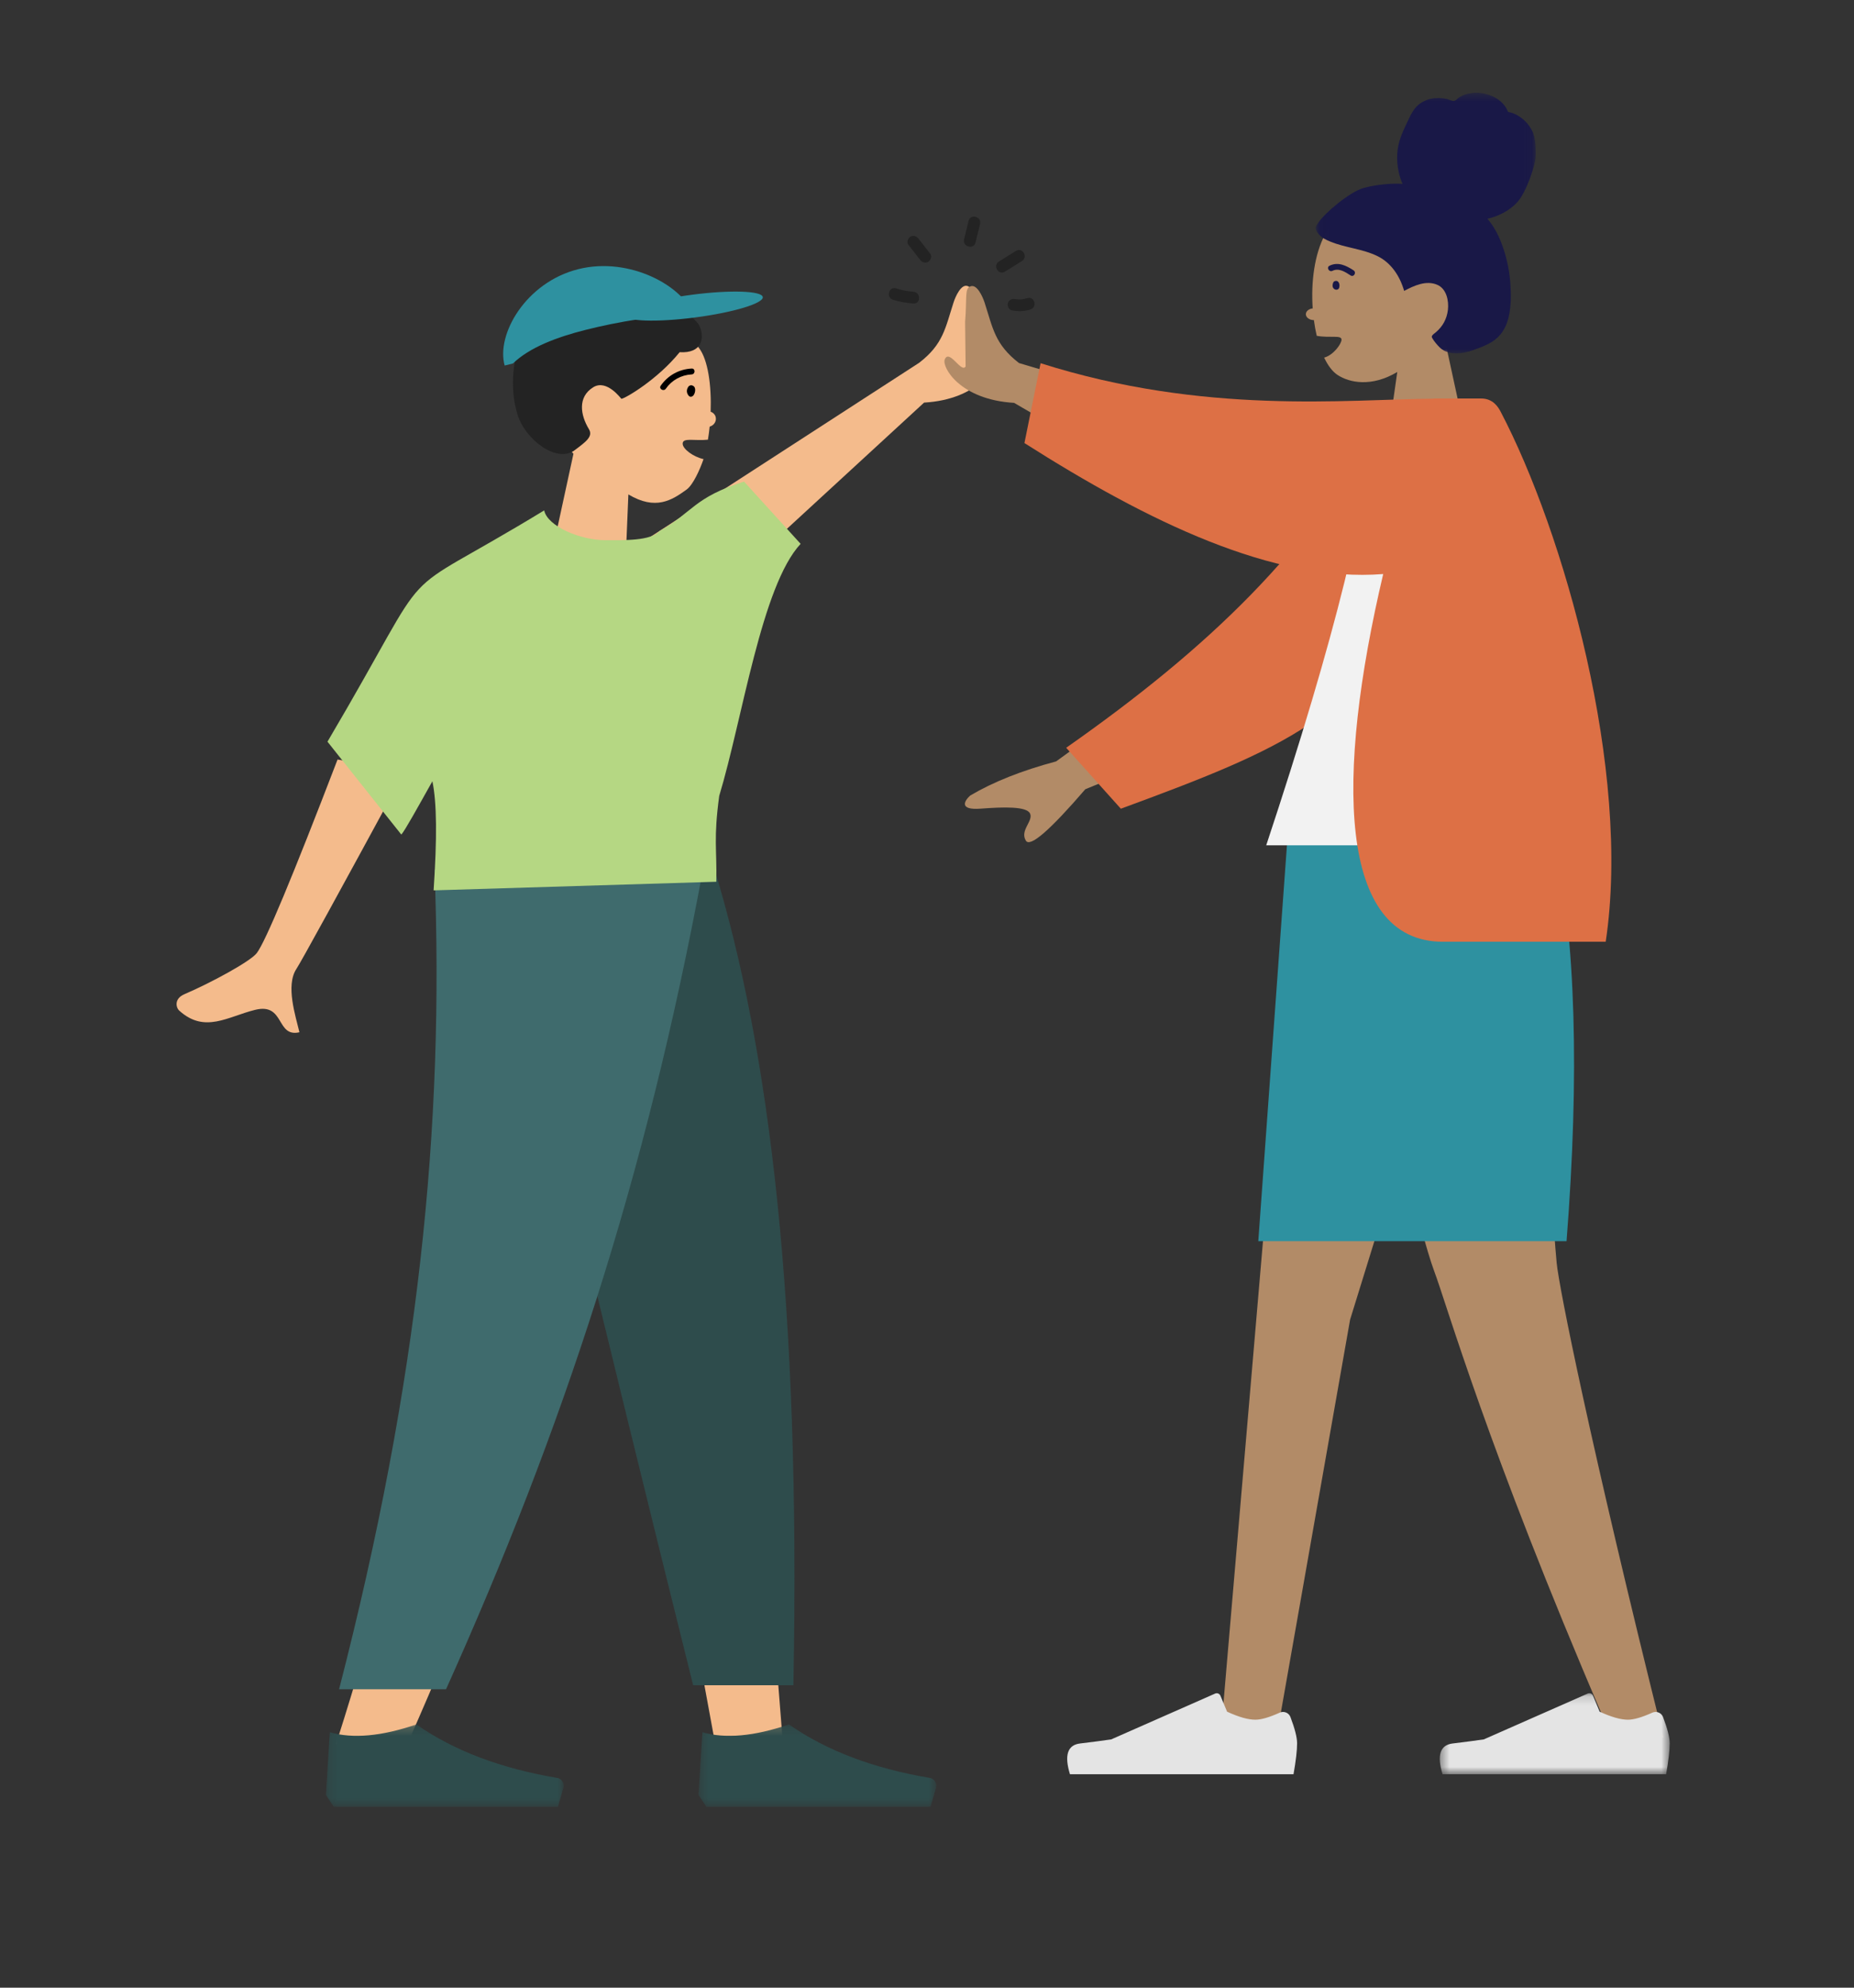
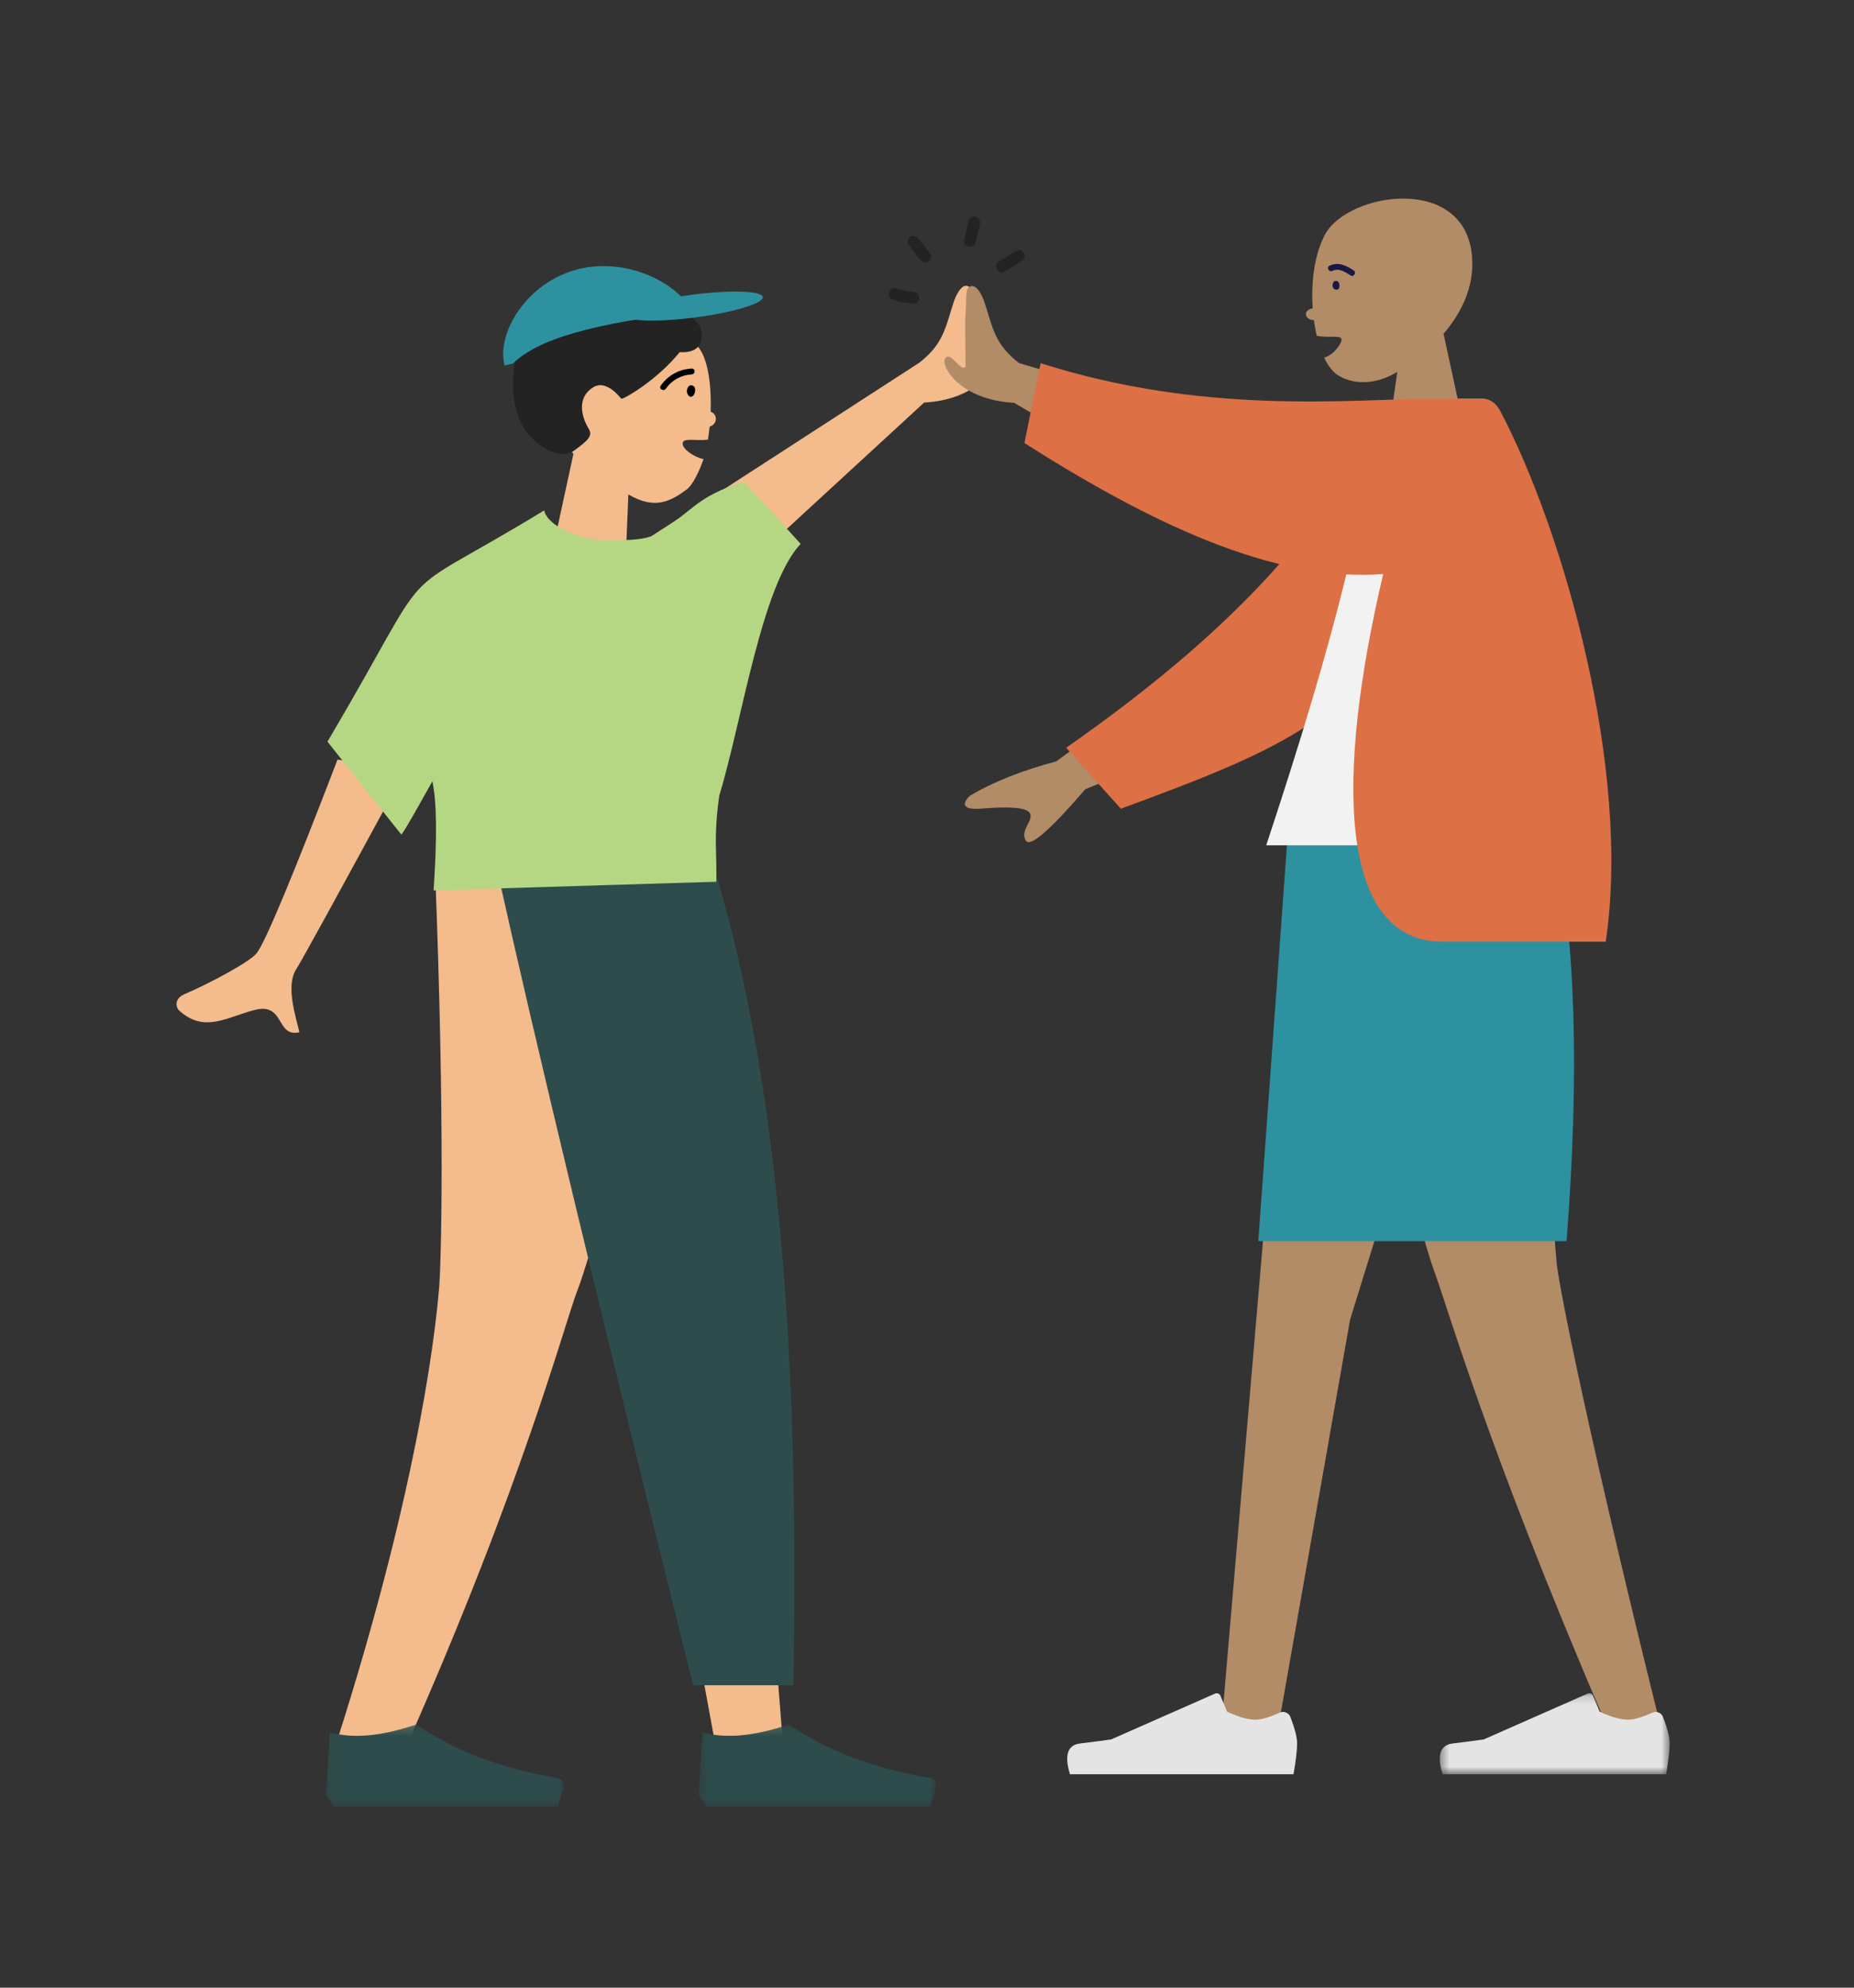
<svg xmlns="http://www.w3.org/2000/svg" xmlns:xlink="http://www.w3.org/1999/xlink" width="210px" height="225px" viewBox="0 0 210 225" version="1.1">
  <rect x="0" y="0" width="210" height="225" fill="#333333" stroke="none" />
  <title>link-crt-impact</title>
  <desc>Created with Sketch.</desc>
  <defs>
    <polygon id="path-1" points="0.217 0.183 27.155 0.183 27.155 9.5 0.217 9.5" />
    <polygon id="path-3" points="0.425 0.183 27.364 0.183 27.364 9.5 0.425 9.5" />
    <polygon id="path-5" points="0.405 0.154 26.445 0.154 26.445 9.324 0.405 9.324" />
    <polygon id="path-7" points="0.017 0.484 24.935 0.484 24.935 29.989 0.017 29.989" />
  </defs>
  <g id="link-crt-impact" stroke="none" stroke-width="1" fill="none" fill-rule="evenodd">
    <g id="Group-3" transform="translate(20, 10)">
      <g id="Group-71">
        <path d="M147.218,44.868 L143.508,27.782 C145.577,25.382 146.977,22.441 146.744,19.146 C146.069,9.65 132.694,11.739 130.093,16.532 C128.882,18.762 128.482,21.948 128.688,24.912 C128.25,24.956 127.913,25.232 127.913,25.568 C127.913,25.936 128.314,26.233 128.81,26.233 C128.814,26.233 128.818,26.233 128.822,26.233 C128.905,26.849 129.011,27.448 129.145,28.015 C130.693,28.288 131.953,27.89 131.953,28.451 C131.953,28.904 131.053,30.198 129.983,30.481 C130.407,31.369 130.918,32.059 131.504,32.445 C132.851,33.333 135.36,33.842 138.268,32.109 L136.442,44.868 L147.218,44.868 Z" id="Fill-1" fill="#B28B67" />
        <path d="M61.05,37.155 C60.964,36.887 60.752,36.693 60.495,36.603 C60.6,33.62 60.187,30.74 59.197,29.424 C55.711,24.79 42.234,22.118 41.518,32.199 C41.27,35.698 42.757,38.821 44.953,41.369 L41.015,59.51 L50.616,59.448 L51.175,45.968 C54.262,47.806 56.095,46.631 57.772,45.415 C58.478,44.904 59.249,43.242 59.688,41.969 C58.539,41.722 57.324,40.826 57.324,40.222 C57.324,39.502 58.674,39.931 60.187,39.771 C60.266,39.287 60.331,38.792 60.382,38.291 C60.393,38.288 60.405,38.287 60.417,38.284 C60.916,38.127 61.199,37.622 61.05,37.155" id="Fill-3" fill="#F4BB8C" />
        <path d="M56.971,61.047 L84.669,35.574 C90.846,35.211 92.866,31.503 92.526,30.662 C92.016,29.402 90.646,32.253 90.162,31.457 C90.194,28.895 90.183,29.736 90.218,26.421 C89.991,23.55 90.308,22.598 89.571,22.371 C88.863,22.153 88.237,23.531 88.011,24.228 C87.075,27.111 86.852,28.959 84.11,31.068 L52.897,51.27 L56.971,61.047 Z" id="Fill-5" fill="#F4BB8C" />
        <polygon id="Fill-7" fill="#F4BB8C" points="36.667 88.476 53.113 144.481 60.849 186.53 68.613 186.53 60.863 88.476" />
        <path d="M29.277,88.476 C30.424,117.57 29.972,133.439 29.715,136.082 C29.458,138.725 28,156.429 18.064,187.417 L26.139,187.417 C39.297,157.689 43.891,139.986 45.4,136.082 C46.909,132.178 51.366,116.31 57.874,88.476 L29.277,88.476 Z" id="Fill-9" fill="#F4BB8C" />
        <path d="M36.314,88.476 C40.592,107.747 47.991,138.509 58.511,180.762 L69.867,180.762 C70.706,137.394 67.138,108.85 60.958,88.476 L36.314,88.476 Z" id="Fill-11" fill="#2E4C4C" />
-         <path d="M29.219,88.476 C30.343,117.57 27.431,146.233 18.408,181.215 L30.524,181.215 C43.706,151.93 53.155,123.408 59.612,88.476 L29.219,88.476 Z" id="Fill-13" fill="#3F6B6D" />
        <g id="Group-17" transform="translate(16.696, 185.016)">
          <mask id="mask-2" fill="white">
            <use xlink:href="#path-1" />
          </mask>
          <g id="Clip-16" />
          <path d="M0.217,8.169 L0.662,1.07 C3.271,1.824 6.539,1.528 10.464,0.183 C14.686,3.138 20.001,5.156 26.408,6.237 C26.897,6.319 27.225,6.777 27.142,7.261 C27.137,7.292 27.129,7.323 27.121,7.353 L26.505,9.5 L10.464,9.5 L1.108,9.5 L0.217,8.169 Z" id="Fill-15" fill="#2E4C4C" mask="url(#mask-2)" />
        </g>
        <g id="Group-20" transform="translate(58.69, 185.016)">
          <mask id="mask-4" fill="white">
            <use xlink:href="#path-3" />
          </mask>
          <g id="Clip-19" />
          <path d="M0.425,8.169 L0.871,1.07 C3.48,1.824 6.747,1.528 10.673,0.183 C14.895,3.138 20.209,5.156 26.617,6.237 C27.106,6.319 27.434,6.777 27.351,7.261 C27.345,7.292 27.338,7.323 27.33,7.353 L26.713,9.5 L10.673,9.5 L1.316,9.5 L0.425,8.169 Z" id="Fill-18" fill="#2E4C4C" mask="url(#mask-4)" />
        </g>
        <polygon id="Fill-21" fill="#B28B67" points="126.969 84.799 118.321 185.803 124.738 185.803 132.923 139.383 149.817 84.799" />
        <path d="M130.407,84.799 C136.915,113.471 140.923,129.817 142.432,133.838 C143.941,137.859 148.425,153.774 161.583,184.396 L168.421,186.717 C160.095,153.329 156.578,135.673 156.321,132.95 C156.064,130.227 154.714,114.769 155.862,84.799 L130.407,84.799 Z" id="Fill-23" fill="#B28B67" />
        <g id="Group-27" transform="translate(142.679, 181.516)">
          <mask id="mask-6" fill="white">
            <use xlink:href="#path-5" />
          </mask>
          <g id="Clip-26" />
          <path d="M25.667,2.788 C25.46,2.343 24.927,2.147 24.476,2.351 C23.301,2.883 22.381,3.15 21.714,3.15 C20.893,3.15 19.827,2.847 18.514,2.242 L17.757,0.428 C17.756,0.424 17.754,0.421 17.752,0.417 C17.652,0.193 17.387,0.092 17.16,0.192 L5.39,5.378 C4.452,5.516 3.275,5.671 1.857,5.842 C0.439,6.013 0.06,7.174 0.717,9.324 L26.04,9.324 C26.31,7.789 26.445,6.621 26.445,5.821 C26.445,5.163 26.193,4.172 25.691,2.847 C25.684,2.827 25.676,2.807 25.667,2.788" id="Fill-25" fill="#E4E4E4" mask="url(#mask-6)" />
        </g>
        <path d="M126.143,184.304 C125.936,183.859 125.403,183.663 124.952,183.867 C123.777,184.399 122.856,184.666 122.19,184.666 C121.369,184.666 120.303,184.363 118.99,183.758 L118.233,181.944 C118.232,181.94 118.23,181.937 118.228,181.933 C118.128,181.709 117.862,181.608 117.636,181.708 L105.866,186.894 C104.928,187.032 103.751,187.187 102.332,187.358 C100.915,187.529 100.535,188.69 101.193,190.84 L126.515,190.84 C126.786,189.305 126.92,188.137 126.92,187.337 C126.92,186.679 126.669,185.688 126.167,184.363 C126.159,184.343 126.152,184.323 126.143,184.304" id="Fill-28" fill="#E4E4E4" />
        <path d="M156.078,84.799 L151.99,84.799 L128.559,84.799 L125.834,84.799 L122.525,130.499 L134.788,130.499 L144.723,130.499 L157.44,130.499 C158.923,111.538 158.469,96.305 156.078,84.799" id="Fill-30" fill="#2E91A0" />
        <g id="Group-34" transform="translate(129.018, 0.016)">
          <mask id="mask-8" fill="white">
            <use xlink:href="#path-7" />
          </mask>
          <g id="Clip-33" />
-           <path d="M5.331,11.296 C6.803,10.853 8.941,10.702 9.84,10.804 C9.328,9.593 9.125,8.244 9.291,6.93 C9.452,5.653 10.029,4.567 10.563,3.428 C10.809,2.903 11.087,2.381 11.503,1.979 C11.927,1.57 12.463,1.3 13.025,1.171 C13.6,1.039 14.202,1.05 14.778,1.17 C15.033,1.223 15.261,1.338 15.511,1.402 C15.767,1.468 15.892,1.309 16.077,1.15 C16.525,0.767 17.182,0.578 17.748,0.51 C18.384,0.434 19.043,0.528 19.65,0.735 C20.239,0.936 20.806,1.262 21.233,1.738 C21.423,1.95 21.595,2.191 21.707,2.456 C21.753,2.566 21.761,2.63 21.871,2.67 C21.973,2.707 22.092,2.708 22.197,2.744 C23.215,3.084 24.084,3.861 24.558,4.858 C24.835,5.44 24.965,6.464 24.929,7.613 C24.893,8.761 23.844,11.757 22.863,12.85 C21.987,13.825 20.7,14.469 19.457,14.75 C20.282,15.682 20.831,16.846 21.237,18.03 C21.678,19.316 21.951,20.652 22.052,22.014 C22.147,23.307 22.156,24.675 21.849,25.941 C21.562,27.125 20.948,28.096 19.924,28.712 C19.454,28.994 18.949,29.206 18.441,29.4 C17.94,29.591 17.439,29.776 16.914,29.884 C15.922,30.086 14.778,30.052 14.013,29.271 C13.737,28.989 13.435,28.636 13.234,28.292 C13.162,28.168 13.118,28.088 13.205,27.967 C13.31,27.822 13.481,27.711 13.616,27.598 C14.387,26.952 14.864,26.09 14.984,25.066 C15.106,24.027 14.824,22.685 13.801,22.232 C12.539,21.672 11.149,22.315 10.027,22.913 C9.551,21.251 8.572,19.754 7.037,18.991 C5.339,18.147 3.391,18.048 1.646,17.324 C1.191,17.136 0.728,16.921 0.393,16.537 C0.254,16.376 0.089,16.168 0.033,15.955 C-0.04,15.676 0.143,15.442 0.283,15.225 C1.029,14.071 3.859,11.74 5.331,11.296" id="Fill-32" fill="#191847" mask="url(#mask-8)" />
        </g>
        <path d="M113.946,65.796 L99.625,76.189 C95.741,77.224 92.496,78.513 89.89,80.055 C89.274,80.609 88.53,81.732 91.083,81.537 C93.636,81.343 96.331,81.253 96.683,82.113 C97.035,82.974 95.49,84.003 96.202,85.164 C96.677,85.938 98.92,83.997 102.931,79.341 L117.112,73.53 L113.946,65.796 Z M112.443,36.146 L95.425,31.097 C92.684,28.988 92.46,27.14 91.525,24.257 C91.297,23.56 90.672,22.182 89.965,22.4 C89.227,22.627 89.545,23.579 89.317,26.45 C89.352,29.765 89.341,28.924 89.373,31.486 C88.89,32.282 87.519,29.431 87.009,30.692 C86.669,31.532 88.69,35.24 94.866,35.603 L108.097,43.299 L112.443,36.146 Z" id="Fill-35" fill="#B28B67" />
        <path d="M136.191,37.808 C128.392,52.178 117.114,63.194 100.765,74.646 L106.956,81.544 C125.21,74.84 134.845,70.795 139.576,57.218 C140.763,53.81 141.593,42.947 142.305,37.232 L136.191,37.808 Z" id="Fill-37" fill="#DD7045" />
        <path d="M157.993,85.687 L123.423,85.687 C131.253,62.085 135.254,45.887 135.423,37.091 C135.432,36.643 136.27,35.852 136.641,35.956 C139.352,36.713 142.254,36.43 145.344,35.107 C153.54,48.133 156.375,64.17 157.993,85.687" id="Fill-39" fill="#F2F2F2" />
        <path d="M142.395,35.128 C132.485,35.209 116.408,36.996 97.866,31.114 L96.036,40.154 C110.049,49.06 124.239,55.96 136.673,54.98 C131.274,77.868 131.523,96.604 143.443,96.604 L161.876,96.604 C164.803,77.161 157.109,50.203 149.976,36.605 C149.704,36.086 149.124,35.107 147.758,35.107 L142.402,35.107 C142.399,35.114 142.397,35.121 142.395,35.128" id="Fill-41" fill="#DD7045" />
        <path d="M46.902,23.077 C47.62,23.077 51.512,23.245 52.957,23.49 C54.955,23.827 58.66,25.566 59.254,26.948 C59.847,28.33 59.47,30.019 56.984,29.867 C54.464,32.979 50.807,35.11 50.384,35.145 C50.353,35.147 48.734,32.881 47.194,33.836 C45.408,34.942 45.739,36.983 46.703,38.572 C47.207,39.402 46.375,40.003 45.093,40.96 C43.069,42.472 39.473,39.767 38.607,36.892 C37.002,31.566 39.238,24.31 44.93,23.247" id="Fill-43" fill="#232323" />
        <path d="M18.235,75.975 L25.782,77.455 C18.192,91.434 14.121,98.843 13.571,99.682 C12.331,101.569 13.488,105.027 13.915,106.849 C11.235,107.465 12.292,103.479 8.901,104.311 C5.806,105.071 3.182,107.02 0.296,104.392 C-0.059,104.068 -0.318,103.058 0.891,102.54 C3.905,101.249 8.358,98.832 9.08,97.893 C10.064,96.614 13.116,89.308 18.235,75.975" id="Fill-45" fill="#F4BB8C" />
        <path d="M70.686,51.562 L64.275,44.513 C58.576,46.311 58.469,47.999 54.708,50.109 C53.743,51.24 50.682,51.149 48.581,51.149 C45.743,51.149 42.02,49.586 41.638,47.777 L41.73,47.777 L41.638,47.777 C23.406,58.88 30.223,51.714 17.093,73.957 L25.457,84.473 C25.891,83.973 27.236,81.537 28.976,78.436 C29.478,80.85 29.515,84.804 29.114,90.787 L61.136,89.812 C61.211,86.08 60.807,84.981 61.465,80.092 C64.096,71.418 66.255,56.3 70.686,51.562" id="Fill-47" fill="#B5D783" />
        <path d="M38.103,31.143 C39.977,29.33 43.068,28.158 46.355,27.335 C49.779,26.478 54.766,25.513 58.63,25.84 C57.52,22.431 51.356,19.003 45.502,20.468 C39.56,21.956 36.172,27.864 37.163,31.379 L38.103,31.143 Z" id="Fill-49" fill="#2E91A0" />
        <path d="M66.399,23.627 C66.494,24.338 63.062,25.372 58.734,25.936 C54.406,26.501 50.82,26.383 50.726,25.672 C50.631,24.962 54.062,23.928 58.39,23.363 C62.719,22.799 66.305,22.917 66.399,23.627" id="Fill-51" fill="#2E91A0" />
        <path d="M58.01,33.724 C57.732,34.056 57.728,34.49 58.024,34.813 C58.183,34.986 58.431,34.908 58.553,34.745 C58.771,34.454 58.844,33.869 58.534,33.69 C58.274,33.54 58.124,33.635 58.01,33.724" id="Fill-53" fill="#000000" />
        <path d="M55.416,34.002 C56.091,33.032 57.158,32.445 58.346,32.382 C58.777,32.36 58.78,31.694 58.346,31.717 C56.907,31.793 55.65,32.494 54.835,33.666 C54.588,34.02 55.172,34.353 55.416,34.002" id="Fill-55" fill="#000000" />
        <path d="M130.957,22.165 C130.897,22.429 130.981,22.649 131.196,22.755 C131.385,22.848 131.634,22.776 131.69,22.556 C131.735,22.38 131.736,22.21 131.666,22.04 C131.598,21.872 131.443,21.758 131.252,21.807 C131.092,21.849 131.017,21.894 130.957,22.165" id="Fill-57" fill="#191847" />
        <path d="M130.931,20.656 C131.649,20.298 132.392,20.796 132.979,21.18 C133.342,21.417 133.68,20.841 133.319,20.605 C132.493,20.065 131.561,19.598 130.592,20.081 C130.204,20.274 130.545,20.849 130.931,20.656" id="Fill-59" fill="#191847" />
        <path d="M81.146,23.93 C81.897,24.166 82.667,24.302 83.454,24.354 C84.319,24.412 84.316,23.081 83.454,23.023 C82.786,22.979 82.141,22.847 81.504,22.646 C80.676,22.385 80.322,23.669 81.146,23.93" id="Fill-61" fill="#232323" />
        <path d="M82.886,17.702 L84.211,19.4 C84.432,19.685 84.789,19.837 85.131,19.639 C85.415,19.475 85.597,19.015 85.373,18.729 L84.049,17.03 C83.827,16.746 83.47,16.593 83.127,16.791 C82.845,16.955 82.662,17.415 82.886,17.702" id="Fill-63" fill="#232323" />
        <path d="M89.71,14.997 C89.54,15.698 89.369,16.399 89.199,17.101 C88.997,17.933 90.295,18.288 90.498,17.454 C90.668,16.753 90.838,16.052 91.008,15.351 C91.211,14.518 89.912,14.163 89.71,14.997" id="Fill-65" fill="#232323" />
        <path d="M93.828,20.751 C94.47,20.35 95.112,19.95 95.755,19.549 C96.486,19.093 95.811,17.94 95.075,18.399 C94.432,18.8 93.791,19.201 93.148,19.602 C92.418,20.058 93.093,21.211 93.828,20.751" id="Fill-67" fill="#232323" />
-         <path d="M94.63,25.134 C95.331,25.27 96.03,25.251 96.714,25.036 C97.536,24.776 97.185,23.49 96.355,23.752 C95.906,23.894 95.454,23.941 94.988,23.851 C94.632,23.781 94.261,23.951 94.16,24.315 C94.069,24.642 94.271,25.065 94.63,25.134" id="Fill-69" fill="#232323" />
      </g>
    </g>
  </g>
</svg>